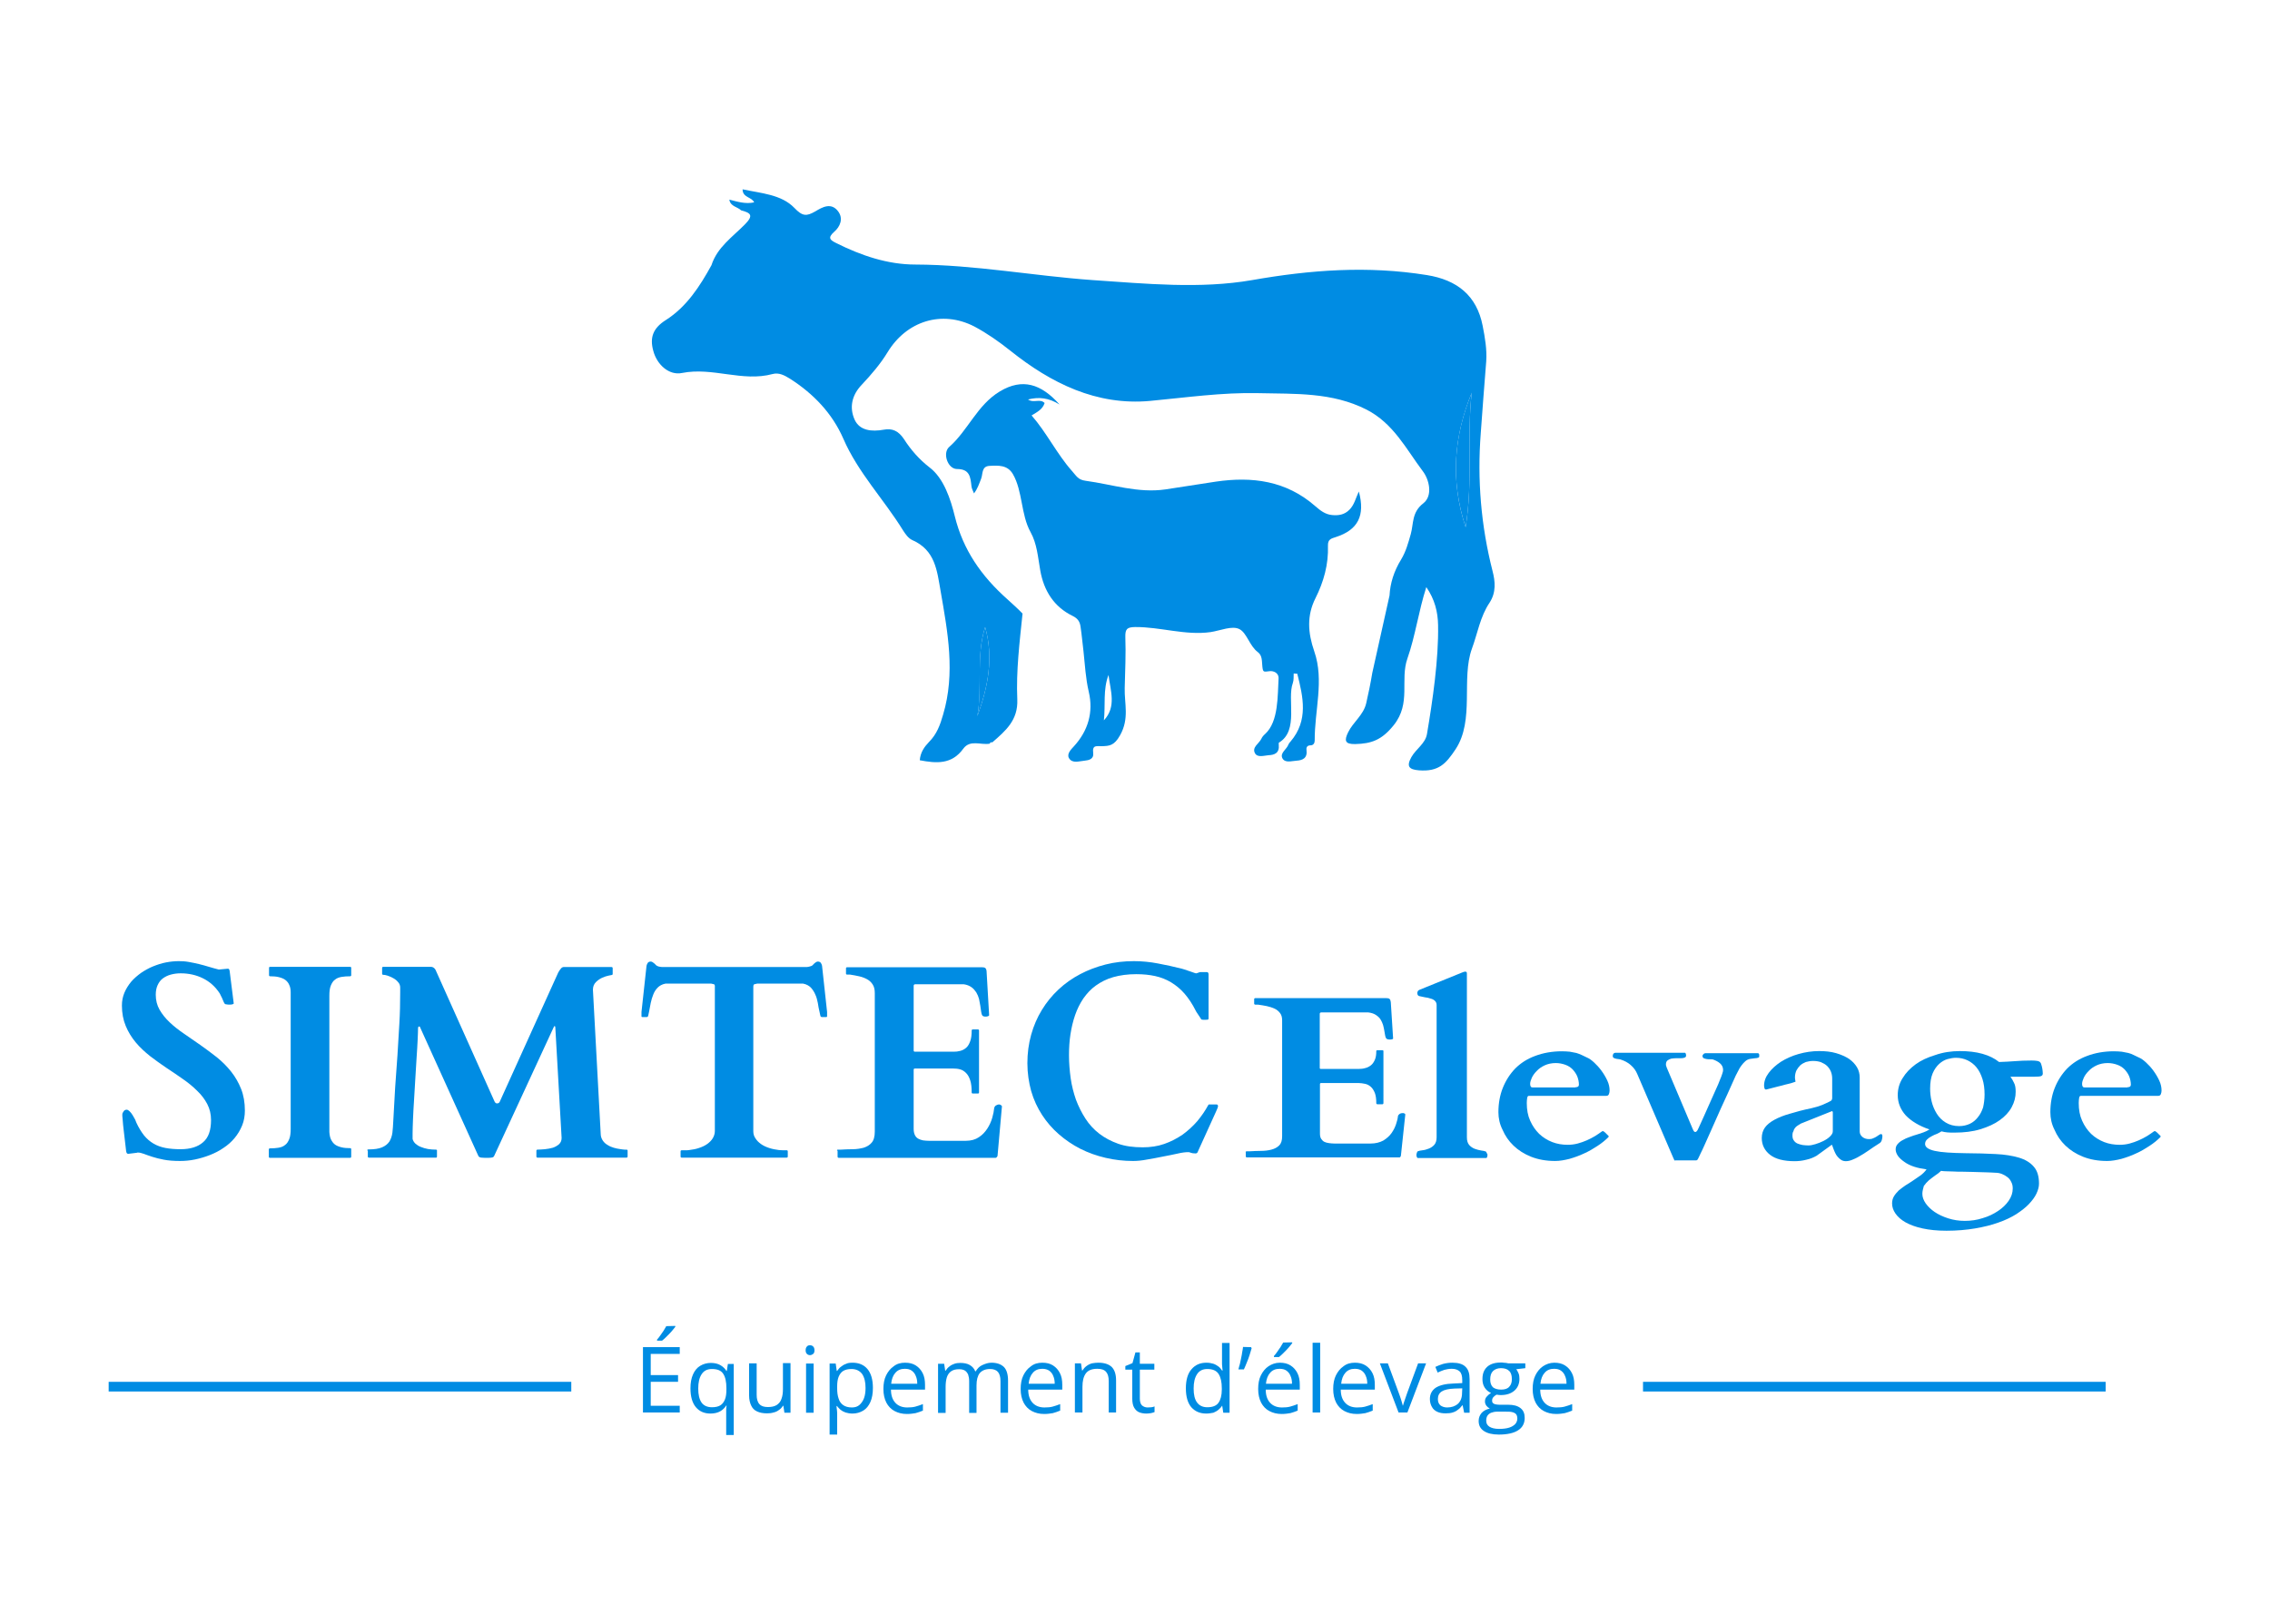
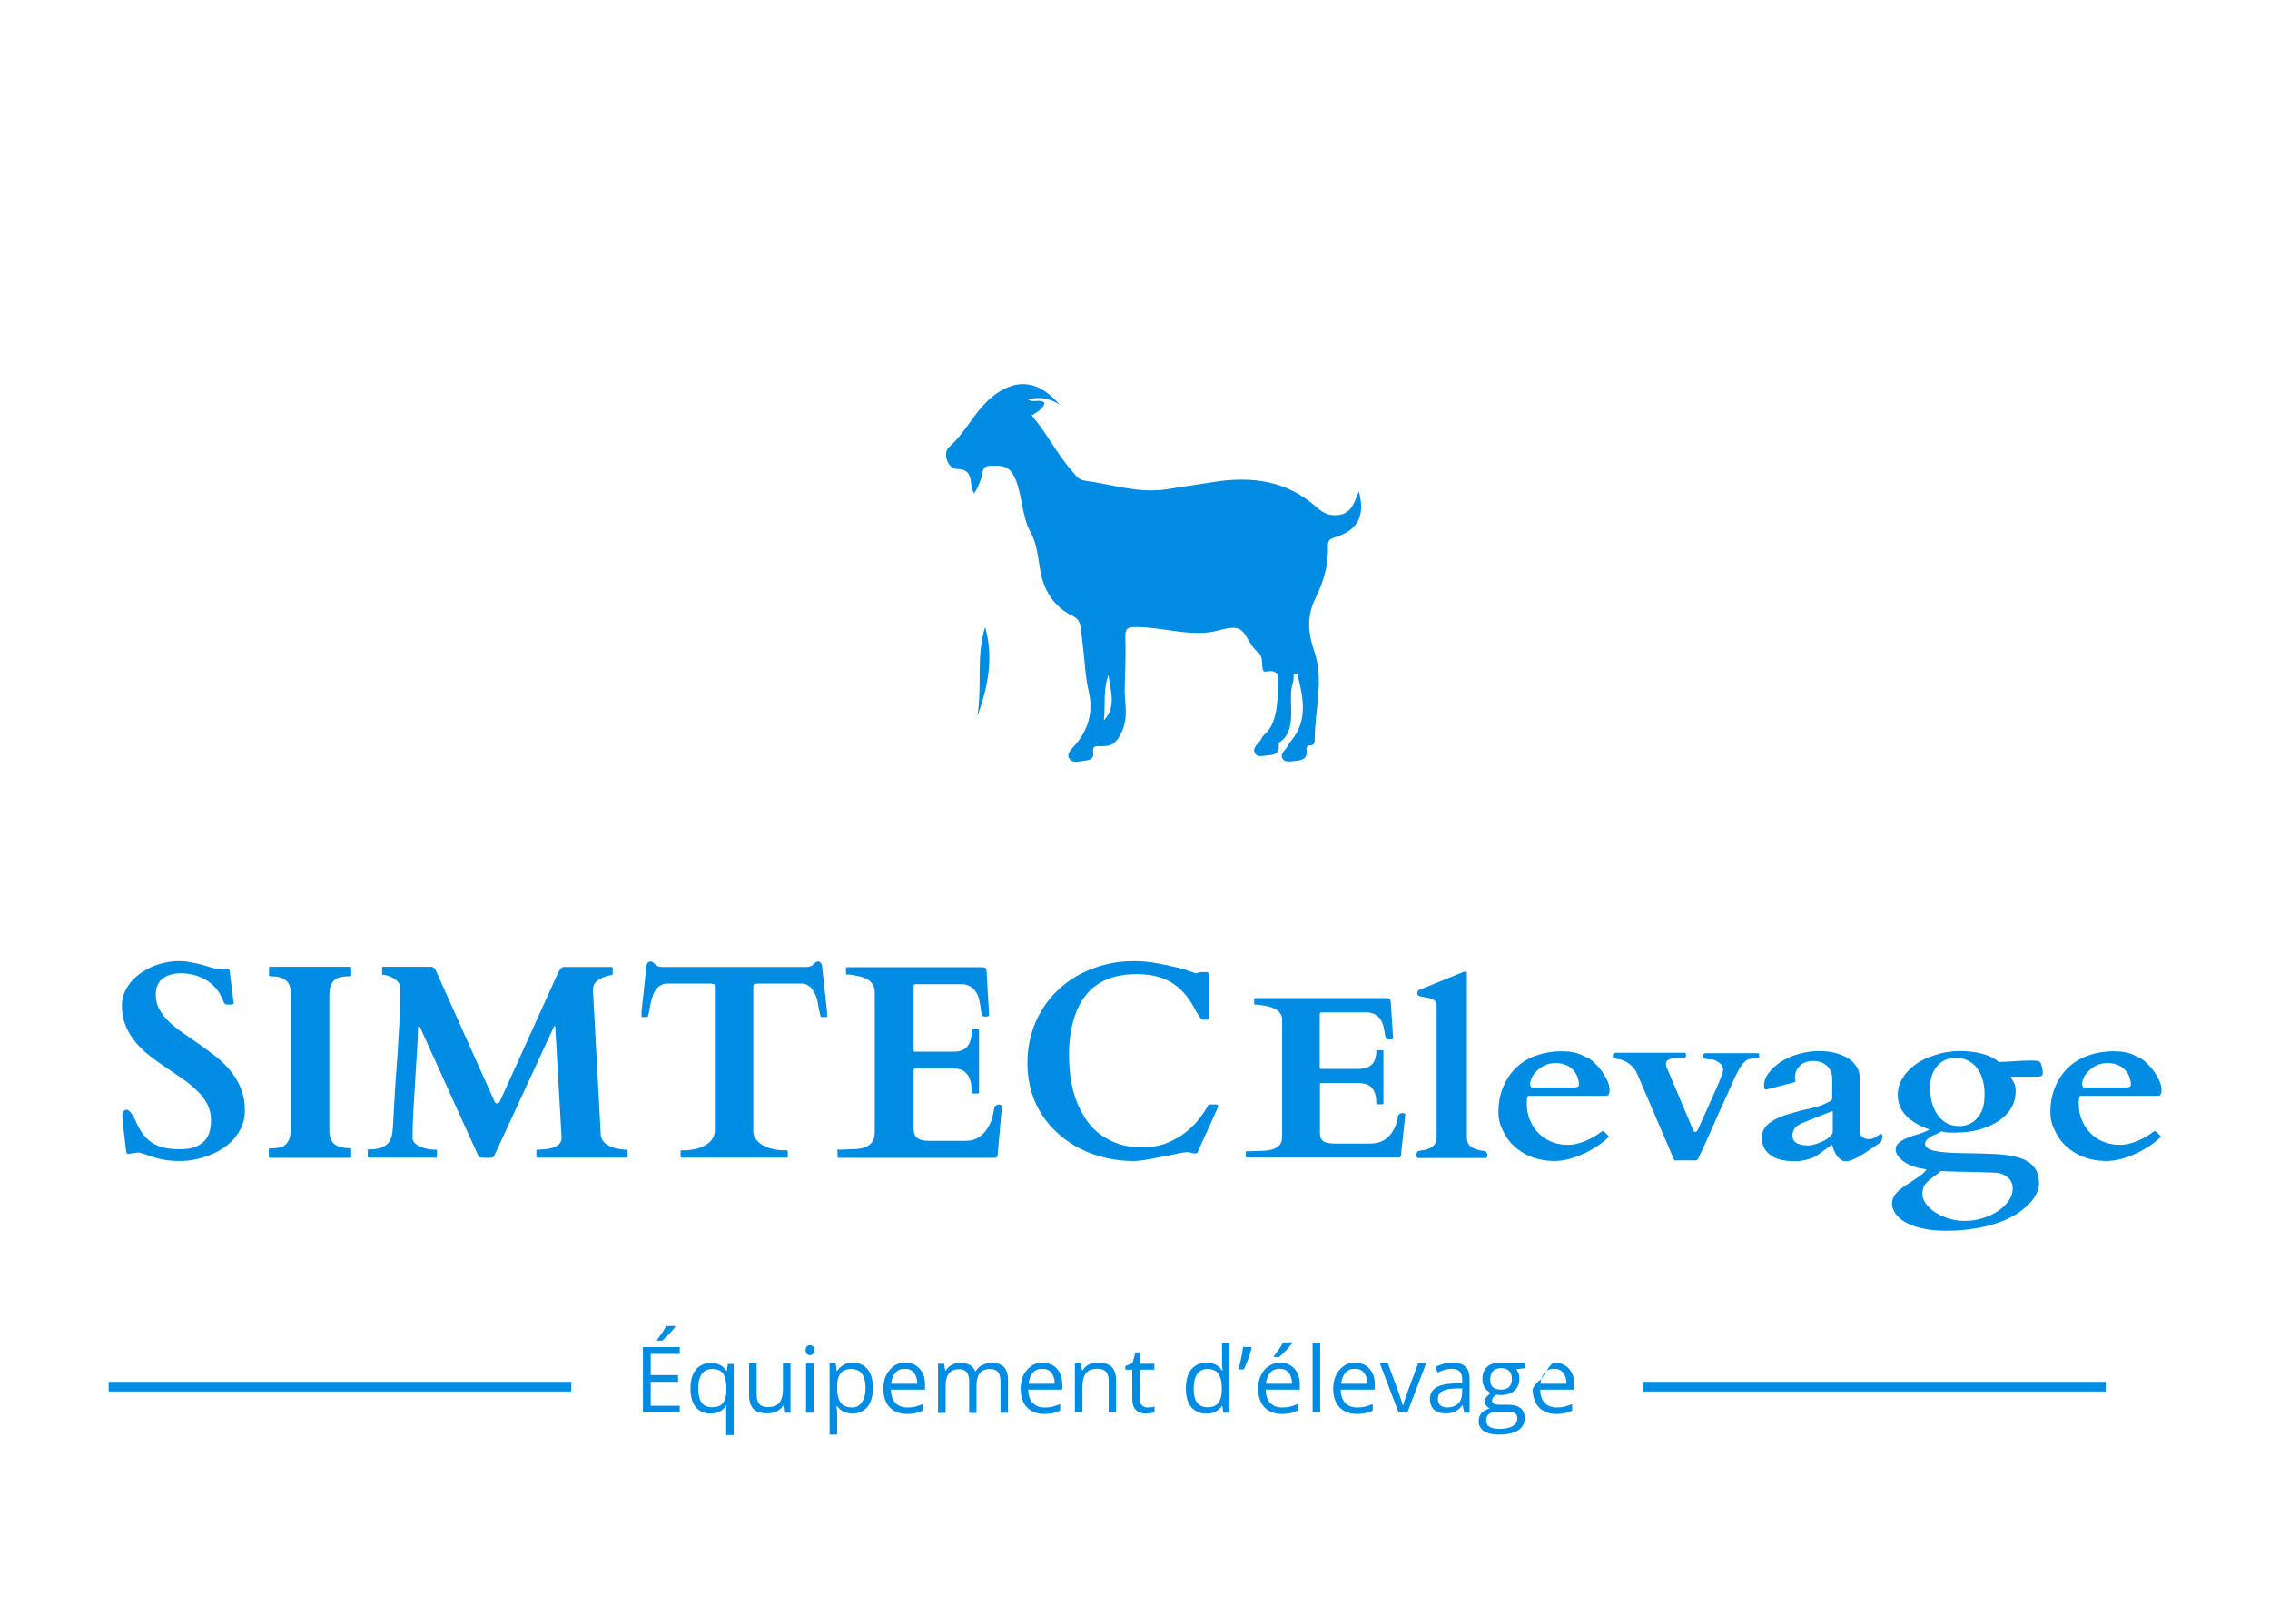
<svg xmlns="http://www.w3.org/2000/svg" version="1.1" id="Calque_1" x="0px" y="0px" viewBox="0 0 1080 772.7" style="enable-background:new 0 0 1080 772.7;" xml:space="preserve">
  <style type="text/css">
	.st0{fill:#008CE3;}
</style>
  <g>
    <g>
      <g>
        <path class="st0" d="M61,549.1c-0.6,0-0.9-0.5-1-1.4c-0.5-4-0.8-7.2-1.1-9.4s-0.4-3.9-0.5-5s-0.2-1.8-0.2-2.2c0-0.3,0-0.5,0-0.7     c0-0.5,0.2-1,0.6-1.5c0.4-0.6,0.9-0.8,1.5-0.8c0.4,0,0.9,0.3,1.4,0.8s1,1.1,1.4,1.8s0.8,1.4,1.2,2.1c0.3,0.7,0.5,1.2,0.6,1.5     c1.1,2.4,2.3,4.3,3.6,6c1.3,1.6,2.8,2.9,4.5,3.9s3.6,1.7,5.7,2.1c2.1,0.4,4.5,0.6,7.2,0.6c4.6,0,8.2-1.1,10.7-3.3     c2.6-2.2,3.8-5.7,3.8-10.6c0-2.8-0.6-5.3-1.8-7.6c-1.2-2.3-2.8-4.4-4.8-6.3c-2-2-4.2-3.8-6.8-5.6c-2.5-1.8-5.1-3.5-7.8-5.3     c-2.7-1.8-5.3-3.7-7.8-5.6c-2.5-2-4.8-4.1-6.8-6.5s-3.6-5-4.8-7.9s-1.8-6.1-1.8-9.7c0-2.2,0.4-4.2,1.2-6.1s1.9-3.6,3.2-5.2     c1.3-1.5,2.9-2.9,4.7-4.2c1.8-1.2,3.7-2.3,5.7-3.1c2-0.8,4.1-1.5,6.2-1.9s4.1-0.6,6.1-0.6c1.6,0,3.2,0.1,4.8,0.4     c1.6,0.3,3.2,0.6,4.8,1s3.1,0.8,4.7,1.3s3.2,0.9,4.7,1.3l4.3-0.4c0.4,0,0.6,0.2,0.7,0.5s0.2,0.6,0.2,0.9l1.9,15.1     c0,0.2-0.3,0.4-0.8,0.5c-0.6,0.1-1,0.1-1.3,0.1s-0.6,0-1.2-0.1c-0.5-0.1-0.8-0.1-0.9-0.2s-0.3-0.4-0.5-0.8s-0.4-0.9-0.6-1.4     s-0.4-1-0.7-1.5c-0.2-0.5-0.5-1-0.7-1.4c-2.1-3.2-4.7-5.5-7.9-7.1c-3.2-1.6-6.8-2.4-10.6-2.4c-1.7,0-3.2,0.2-4.7,0.6     s-2.7,1-3.8,1.8c-1.1,0.8-1.9,1.9-2.5,3.2c-0.6,1.3-0.9,2.8-0.9,4.6c0,2.6,0.6,5,1.8,7.1c1.2,2.1,2.8,4.1,4.8,6s4.3,3.7,6.8,5.4     c2.6,1.8,5.2,3.6,7.8,5.4c2.6,1.8,5.2,3.8,7.8,5.8c2.6,2.1,4.8,4.3,6.8,6.8c2,2.5,3.6,5.3,4.8,8.3c1.2,3,1.8,6.5,1.8,10.3     c0,2.5-0.4,4.9-1.3,7.1c-0.9,2.2-2.1,4.2-3.6,6s-3.3,3.4-5.3,4.7c-2,1.4-4.2,2.5-6.5,3.4s-4.7,1.6-7.1,2.1s-4.8,0.7-7.1,0.7     c-2.9,0-5.5-0.2-7.6-0.6c-2.2-0.4-4-0.9-5.6-1.4s-2.9-1-4-1.4s-2-0.6-2.7-0.6c-0.3,0-0.5,0-0.6,0.1L61,549.1z" />
        <path class="st0" d="M157.5,542.3c0.5,1,1.1,1.8,1.9,2.4c0.8,0.6,1.9,1,3.1,1.3c1.2,0.3,2.6,0.4,4.1,0.4c0.3,0,0.5,0.2,0.5,0.5     v3.5c0,0.1,0,0.2-0.1,0.4c0,0.1-0.2,0.2-0.5,0.2h-38.1c-0.2,0-0.4-0.1-0.4-0.2c-0.1-0.1-0.1-0.2-0.1-0.3V547c0-0.1,0-0.2,0.1-0.3     s0.2-0.2,0.4-0.2c1.5,0,2.9-0.1,4.1-0.3c1.2-0.2,2.3-0.6,3.1-1.3c0.9-0.6,1.5-1.6,2-2.8s0.7-2.8,0.7-4.9v-64.8     c0-1.5-0.2-2.7-0.7-3.7c-0.4-1-1.1-1.8-1.9-2.4c-0.8-0.6-1.9-1-3.1-1.3c-1.2-0.3-2.6-0.4-4.1-0.4c-0.3,0-0.5-0.2-0.5-0.5v-3.5     c0-0.3,0.2-0.5,0.5-0.5h38.1c0.2,0,0.4,0.1,0.4,0.2c0.1,0.1,0.1,0.2,0.1,0.3v3.5c0,0.1,0,0.2-0.1,0.3c-0.1,0.1-0.2,0.2-0.4,0.2     c-1.5,0-2.9,0.1-4.1,0.3c-1.2,0.2-2.3,0.6-3.1,1.3c-0.9,0.6-1.5,1.6-2,2.8c-0.5,1.2-0.7,2.8-0.7,4.9v64.8     C156.8,540.1,157,541.3,157.5,542.3z" />
        <path class="st0" d="M174.7,547.5c0-0.1,0-0.2,0.1-0.3s0.2-0.2,0.4-0.2c2.8,0,5-0.3,6.6-1s2.7-1.6,3.5-2.8     c0.7-1.2,1.2-2.6,1.4-4.2c0.2-1.6,0.3-3.4,0.4-5.3c0.3-5.5,0.6-10.9,0.9-16.1c0.4-5.2,0.7-10.3,1.1-15.4c0.3-5,0.6-10,0.9-15     c0.3-4.9,0.4-9.9,0.4-14.9V470c0-1-0.3-1.9-1-2.6c-0.6-0.8-1.4-1.4-2.3-1.9c-0.9-0.5-1.8-0.9-2.7-1.2c-0.9-0.3-1.6-0.4-2.1-0.4     c-0.3,0-0.5-0.2-0.5-0.5v-2.8c0-0.1,0-0.2,0.1-0.3c0-0.1,0.2-0.2,0.5-0.2h22.8c0.5,0.1,0.9,0.2,1.2,0.5c0.3,0.2,0.6,0.5,0.8,0.9     l28,62.5c0.3,0.7,0.7,1.1,1.2,1.1s0.8-0.1,1-0.3s0.4-0.5,0.5-0.8l27.7-61.2c0.4-0.8,0.9-1.4,1.3-1.9s0.9-0.7,1.3-0.7h22.7     c0.3,0,0.4,0.1,0.5,0.2c0,0.1,0.1,0.2,0.1,0.3v2.8c0,0.1,0,0.2-0.1,0.3c-0.1,0.1-0.2,0.2-0.4,0.2c-0.1,0-0.6,0.1-1.5,0.3     c-0.9,0.2-1.9,0.5-3,1s-2.1,1.2-3,2.1s-1.4,2.1-1.4,3.6l3.7,68.6c0,1.2,0.4,2.3,1,3.2s1.4,1.6,2.3,2.1c0.9,0.6,1.9,1,2.9,1.3     s2,0.5,2.8,0.6c0.9,0.2,1.6,0.2,2.3,0.3c0.6,0,1,0,1,0c0.2,0,0.4,0.1,0.4,0.2c0.1,0.1,0.1,0.2,0.1,0.3v2.8c0,0.1,0,0.2-0.1,0.3     s-0.2,0.2-0.4,0.2h-42.4c-0.3,0-0.5-0.2-0.5-0.5v-2.8c0-0.3,0.2-0.5,0.5-0.5c1,0,2.2-0.1,3.5-0.2c1.3-0.1,2.6-0.4,3.8-0.7     c1.2-0.4,2.2-1,3-1.7c0.8-0.8,1.2-1.7,1.2-3l-3-52.6c0-0.4-0.2-0.6-0.3-0.6c-0.2,0-0.3,0.2-0.5,0.6l-28.2,61     c-0.2,0.5-0.5,0.8-0.9,0.9c-0.4,0.1-1,0.2-1.9,0.2c-1.5,0-2.7,0-3.4-0.1c-0.8-0.1-1.3-0.4-1.5-1l-27.4-60.5     c-0.1-0.3-0.2-0.5-0.3-0.7s-0.2-0.2-0.4-0.2c-0.3,0-0.5,0.3-0.5,0.8c0,1.3-0.1,3.2-0.2,5.7c-0.1,2.5-0.3,5.3-0.5,8.4     s-0.4,6.4-0.6,9.9c-0.2,3.5-0.4,6.8-0.6,10.1c-0.2,3.3-0.4,6.3-0.5,9.1s-0.2,5.1-0.2,6.9v2.6c0.2,0.8,0.6,1.5,1.3,2.2     c0.7,0.6,1.5,1.2,2.6,1.6c1,0.4,2.2,0.8,3.4,1s2.6,0.3,3.9,0.3c0.2,0,0.3,0.1,0.4,0.2c0,0.1,0,0.2,0,0.3v2.8     c0,0.3-0.1,0.5-0.4,0.5h-32c-0.3,0-0.5-0.2-0.5-0.5v-2.9H174.7z" />
        <path class="st0" d="M339.7,468.4c-0.4-0.1-0.8-0.2-1.3-0.3h-21.8c-1.6,0.3-2.8,1-3.7,1.9c-0.9,0.9-1.6,2-2.1,3.3     c-0.5,1.2-0.9,2.6-1.2,4c-0.3,1.4-0.5,2.8-0.8,4.2c-0.1,0.4-0.2,0.8-0.3,1.4c-0.1,0.5-0.2,0.8-0.3,0.9c-0.1,0.1-0.2,0.2-0.5,0.2     h-2.1c-0.3,0-0.4-0.1-0.4-0.3v-2.1l2.4-22c0.1-0.5,0.3-0.9,0.6-1.4c0.3-0.4,0.8-0.6,1.4-0.6c0.3,0,0.6,0.1,0.9,0.3     c0.3,0.2,0.5,0.4,0.8,0.6s0.5,0.5,0.7,0.7s0.5,0.4,0.7,0.5c0.5,0.2,1,0.4,1.4,0.4c0.5,0.1,1,0.1,1.5,0.1h67.5     c0.6,0,1.1,0,1.5-0.1s0.9-0.2,1.4-0.4c0.3-0.1,0.5-0.2,0.7-0.5c0.2-0.2,0.5-0.4,0.7-0.7c0.3-0.2,0.5-0.4,0.8-0.6s0.6-0.3,0.9-0.3     c0.6,0,1.1,0.2,1.4,0.6s0.5,0.9,0.6,1.4l2.4,22v2.1c0,0.2-0.1,0.3-0.4,0.3H391c-0.2,0-0.4-0.1-0.5-0.2s-0.2-0.4-0.3-0.9     c-0.1-0.5-0.2-1-0.3-1.4c-0.3-1.3-0.6-2.7-0.8-4.2c-0.3-1.4-0.6-2.8-1.2-4c-0.5-1.2-1.2-2.3-2.1-3.3c-0.9-0.9-2.1-1.6-3.7-1.9     h-21.9c-0.5,0.1-1,0.2-1.3,0.3c-0.4,0.1-0.5,0.6-0.5,1.5v68.4c0,1.3,0.3,2.4,1,3.4c0.6,1,1.5,1.9,2.6,2.7s2.4,1.4,3.9,1.9     s3.1,0.8,4.7,1c0.5,0,1.1,0.1,1.8,0.1c0.7,0,1.4,0,1.9,0c0.2,0,0.4,0.1,0.4,0.2c0.1,0.1,0.1,0.2,0.1,0.3v2.5c0,0.1,0,0.2-0.1,0.3     s-0.2,0.2-0.4,0.2h-50c-0.2,0-0.4-0.1-0.4-0.2c-0.1-0.1-0.1-0.2-0.1-0.3v-2.5c0-0.1,0-0.2,0.1-0.3s0.2-0.2,0.4-0.2     c0.5,0,1.1,0,1.8,0c0.7,0,1.4,0,1.8-0.1c1.7-0.2,3.3-0.5,4.7-1c1.5-0.5,2.8-1.1,3.9-1.9c1.1-0.8,2-1.7,2.6-2.7s1-2.2,1-3.4v-68.4     C340.2,469,340,468.5,339.7,468.4z" />
        <path class="st0" d="M398.2,547.6c0,0,0-0.1,0.1-0.3c0-0.2,0.2-0.2,0.5-0.2h1.4c1.8-0.1,3.6-0.2,5.5-0.2s3.6-0.3,5.2-0.7     c1.5-0.5,2.8-1.2,3.8-2.4c1-1.1,1.5-2.9,1.5-5.3v-65.9c0-1.7-0.3-3-1-4.1s-1.6-1.9-2.7-2.5s-2.4-1.1-3.8-1.4s-2.9-0.6-4.3-0.8     H403c-0.2,0-0.4-0.1-0.4-0.2c-0.1-0.1-0.1-0.2-0.1-0.3v-2.5c0-0.1,0-0.2,0.1-0.3c0.1-0.1,0.2-0.2,0.4-0.2h64.1     c0.8,0,1.3,0.1,1.7,0.4c0.3,0.3,0.6,0.9,0.6,1.8l1.2,20.6c0,0.2-0.2,0.4-0.5,0.5c-0.4,0.1-0.7,0.2-1,0.2s-0.7,0-1-0.1     s-0.6-0.2-0.7-0.4c-0.3-0.4-0.5-1.1-0.6-1.9s-0.3-1.8-0.4-2.8c-0.2-1-0.4-2.1-0.6-3.2c-0.3-1.1-0.7-2.1-1.3-3.1     c-0.6-0.9-1.3-1.8-2.3-2.5s-2.2-1.2-3.7-1.4h-23c-0.6,0-0.8,0.3-0.8,0.8v30.7c0,0.4,0.2,0.6,0.6,0.6h18.4c1.1,0,2.1-0.1,3.2-0.4     s2-0.8,2.8-1.5s1.4-1.7,1.9-3.1c0.5-1.3,0.7-3,0.7-5.1c0-0.3,0.2-0.5,0.5-0.5h2.5c0.3,0,0.5,0.2,0.5,0.5v29.5     c0,0.2-0.1,0.4-0.2,0.4c-0.1,0.1-0.2,0.1-0.3,0.1h-2.5c-0.2,0-0.4-0.1-0.4-0.2c-0.1-0.1-0.1-0.2-0.1-0.3c0-2.4-0.2-4.3-0.7-5.8     s-1.1-2.6-2-3.5c-0.8-0.8-1.7-1.4-2.8-1.7c-1.1-0.3-2.2-0.4-3.3-0.4h-18.2c-0.4,0-0.6,0.2-0.6,0.6v28.1c0,1.2,0.2,2.2,0.6,3     s0.9,1.3,1.6,1.7s1.4,0.6,2.3,0.8c0.9,0.1,1.8,0.2,2.7,0.2h17.6c2.5,0,4.6-0.6,6.2-1.7c1.7-1.1,3-2.5,4.1-4.2     c1-1.6,1.8-3.3,2.3-5.1s0.8-3.3,0.9-4.5c0.1-0.6,0.4-1,0.8-1.3c0.5-0.3,1-0.5,1.6-0.5c0.2,0,0.5,0.1,0.8,0.3s0.5,0.4,0.5,0.6     l-2.1,23.6c-0.1,0.2-0.2,0.4-0.4,0.6c-0.2,0.2-0.3,0.3-0.5,0.3h-74.6c-0.3,0-0.4-0.1-0.5-0.2c0-0.2-0.1-0.2-0.1-0.3v-0.9v-2     H398.2z" />
        <path class="st0" d="M488.8,506c0-4.8,0.6-9.3,1.8-13.6c1.2-4.3,2.9-8.2,5.1-11.8s4.8-6.8,7.9-9.7c3.1-2.9,6.5-5.3,10.3-7.3     s7.8-3.5,12.1-4.6s8.8-1.6,13.5-1.6c3.9,0,7.8,0.4,11.4,1.1c3.7,0.7,7.5,1.5,11.4,2.5c0.6,0.2,1.3,0.4,2,0.6     c0.7,0.3,1.4,0.5,2,0.7s1.2,0.4,1.7,0.6s0.9,0.3,1.2,0.3c0.1,0,0.4-0.1,0.9-0.3c0.5-0.2,0.8-0.3,1.1-0.3h3c0.5,0,0.8,0.4,0.8,1.1     v21c0,0.3-0.1,0.4-0.3,0.5s-0.6,0.1-1.3,0.1c-0.1,0-0.5,0-1,0s-0.9-0.1-1-0.4c-0.1-0.1-0.2-0.4-0.5-0.8s-0.5-0.8-0.8-1.2     c-0.3-0.4-0.5-0.8-0.8-1.2c-0.2-0.4-0.4-0.6-0.4-0.7c-1.6-3.2-3.4-5.9-5.3-8.1c-1.9-2.2-4.1-4-6.4-5.4c-2.3-1.4-4.9-2.4-7.6-3     c-2.7-0.6-5.7-0.9-9-0.9c-4.1,0-7.7,0.5-10.9,1.4s-5.9,2.3-8.3,4c-2.4,1.7-4.3,3.8-6,6.2c-1.6,2.4-2.9,5-3.9,7.9     c-1,2.9-1.7,5.9-2.2,9.1s-0.7,6.6-0.7,10c0,3.6,0.3,7.3,0.8,10.9c0.5,3.6,1.4,7,2.5,10.2c1.2,3.2,2.7,6.2,4.5,9     c1.8,2.8,4,5.2,6.6,7.2s5.6,3.6,9,4.8s7.3,1.7,11.7,1.7c3.6,0,7.1-0.5,10.2-1.6c3.2-1.1,6-2.6,8.7-4.4c2.6-1.9,4.9-4,7-6.4     c2-2.4,3.8-5,5.2-7.6c0.1-0.2,0.2-0.3,0.3-0.4c0.1,0,0.3,0,0.5,0h3.3c0.1,0,0.3,0.1,0.4,0.2c0.1,0.1,0.2,0.3,0.2,0.7     c0,0.1-0.1,0.5-0.3,1s-0.4,1-0.6,1.4l-8.9,19.6c-0.1,0.1-0.2,0.2-0.4,0.3s-0.3,0.1-0.5,0.1c-1,0-1.7-0.1-2.2-0.3     c-0.4-0.2-0.8-0.3-1.3-0.3c-1.3,0-3,0.2-5.1,0.7s-4.4,0.9-6.9,1.4s-5,1-7.5,1.4c-2.5,0.5-4.8,0.7-6.7,0.7     c-4.5,0-8.9-0.5-13.1-1.5c-4.3-1-8.2-2.4-12-4.3c-3.7-1.9-7.1-4.2-10.2-6.9s-5.8-5.8-8-9.2s-4-7.2-5.2-11.4     C489.5,515.2,488.8,510.7,488.8,506z" />
      </g>
      <g>
        <path class="st0" d="M592.6,548.3c0,0,0-0.1,0.1-0.2c0-0.1,0.2-0.2,0.4-0.2h1.4c1.8-0.1,3.5-0.2,5.4-0.2c1.8,0,3.5-0.2,5-0.6     c1.5-0.4,2.7-1,3.7-2s1.4-2.4,1.4-4.4v-55.2c0-1.4-0.3-2.5-1-3.4s-1.5-1.6-2.6-2.1s-2.3-0.9-3.7-1.2s-2.8-0.5-4.2-0.7h-1.3     c-0.2,0-0.3-0.1-0.4-0.2c-0.1-0.1-0.1-0.2-0.1-0.3v-2.1c0-0.1,0-0.2,0.1-0.3c0.1-0.1,0.2-0.2,0.4-0.2h62.3c0.8,0,1.3,0.1,1.6,0.4     c0.3,0.2,0.5,0.7,0.6,1.5l1.1,17.3c0,0.2-0.2,0.3-0.5,0.4c-0.4,0.1-0.7,0.1-1,0.1s-0.7,0-1-0.1s-0.6-0.2-0.7-0.3     c-0.3-0.4-0.5-0.9-0.6-1.6s-0.3-1.5-0.4-2.3c-0.1-0.9-0.4-1.8-0.6-2.7c-0.3-0.9-0.7-1.8-1.2-2.6c-0.5-0.8-1.3-1.5-2.2-2.1     s-2.1-1-3.6-1.2h-22.3c-0.5,0-0.8,0.2-0.8,0.7v25.7c0,0.4,0.2,0.5,0.6,0.5h17.9c1,0,2.1-0.1,3.1-0.4c1-0.2,1.9-0.7,2.7-1.3     c0.8-0.6,1.4-1.5,1.9-2.6s0.7-2.5,0.7-4.2c0-0.3,0.2-0.4,0.5-0.4h2.4c0.3,0,0.5,0.1,0.5,0.4V525c0,0.2-0.1,0.3-0.2,0.4     c-0.1,0.1-0.2,0.1-0.3,0.1h-2.4c-0.2,0-0.3-0.1-0.4-0.2c-0.1-0.1-0.1-0.2-0.1-0.3c0-2-0.2-3.6-0.7-4.9c-0.5-1.2-1.1-2.2-1.9-2.9     c-0.8-0.7-1.7-1.2-2.7-1.4s-2.1-0.4-3.2-0.4h-17.7c-0.4,0-0.6,0.2-0.6,0.5v23.6c0,1,0.2,1.9,0.6,2.5c0.4,0.6,0.9,1.1,1.5,1.4     c0.6,0.3,1.4,0.5,2.2,0.6s1.7,0.2,2.6,0.2H652c2.4,0,4.4-0.5,6.1-1.4c1.6-1,2.9-2.1,3.9-3.5s1.7-2.8,2.2-4.3s0.8-2.7,0.9-3.8     c0.1-0.5,0.4-0.8,0.8-1.1c0.5-0.3,1-0.4,1.6-0.4c0.2,0,0.5,0.1,0.7,0.2c0.3,0.1,0.4,0.3,0.4,0.5l-2.1,19.7     c-0.1,0.2-0.2,0.4-0.3,0.5c-0.1,0.2-0.3,0.2-0.5,0.2h-72.5c-0.2,0-0.4-0.1-0.4-0.2c0-0.1-0.1-0.2-0.1-0.2v-0.8v-1.3H592.6z" />
        <path class="st0" d="M707.7,549.5c0,0.2,0,0.5-0.1,0.9s-0.2,0.6-0.5,0.7h-32.6c-0.2-0.1-0.4-0.3-0.5-0.7s-0.1-0.7-0.1-0.9     s0.1-0.5,0.2-0.9c0.1-0.4,0.3-0.6,0.4-0.7c0.5-0.2,1.3-0.4,2.3-0.5s2-0.4,3-0.8c1-0.4,1.9-1,2.6-1.8c0.7-0.8,1.1-2,1.1-3.6v-62.9     c0-0.9-0.3-1.5-0.8-2s-1.2-0.9-2.1-1.1c-0.8-0.3-1.7-0.5-2.7-0.6c-1-0.2-1.9-0.4-2.8-0.6c-0.5-0.2-0.8-0.7-0.8-1.5     c0-0.2,0.1-0.4,0.2-0.7c0.1-0.3,0.4-0.5,0.7-0.7l20.7-8.4c0.2-0.1,0.4-0.1,0.6-0.2c0.2-0.1,0.4-0.1,0.7-0.1s0.5,0.1,0.6,0.3     c0.1,0.2,0.1,0.5,0.1,1v77.6c0,1.6,0.4,2.8,1.1,3.6c0.7,0.8,1.6,1.4,2.6,1.8c1,0.4,2,0.6,3,0.8c1,0.1,1.8,0.3,2.3,0.5     c0.2,0.1,0.3,0.3,0.4,0.7C707.6,549,707.7,549.3,707.7,549.5z" />
        <path class="st0" d="M712.9,529.3c0-4.2,0.7-8.1,2.1-11.6c1.4-3.5,3.4-6.6,5.9-9.2c2.6-2.6,5.7-4.6,9.5-6c3.7-1.4,8-2.2,12.7-2.2     c1.4,0,2.7,0.1,3.8,0.2c1.1,0.2,2.2,0.4,3.1,0.6c0.9,0.3,1.8,0.6,2.6,1s1.6,0.8,2.5,1.2c1,0.4,2.1,1.2,3.3,2.3     c1.2,1.1,2.4,2.4,3.5,3.9s2,3,2.8,4.7s1.1,3.3,1.1,4.8c0,0.5-0.1,1.1-0.3,1.6c-0.2,0.6-0.6,0.9-1.2,0.9h-36.9     c-0.4,0-0.7,0.3-0.8,1c-0.1,0.6-0.2,1.4-0.2,2.4c0,3.2,0.5,6,1.6,8.4c1.1,2.5,2.5,4.5,4.3,6.3c1.8,1.7,3.9,3,6.2,3.9     s4.8,1.3,7.4,1.3c1.6,0,3.2-0.2,4.7-0.6c1.5-0.4,2.9-0.9,4.3-1.5s2.7-1.3,3.9-2c1.2-0.8,2.4-1.5,3.4-2.3c0.2-0.1,0.4-0.1,0.5-0.1     s0.3,0.1,0.5,0.3c0.4,0.3,0.8,0.6,1.1,1c0.4,0.4,0.7,0.7,0.9,0.9c0.1,0.1,0.2,0.2,0.2,0.3s-0.1,0.2-0.2,0.4     c-1.4,1.4-3.1,2.8-5.1,4.1s-4.1,2.6-6.4,3.6c-2.3,1.1-4.6,1.9-7,2.6c-2.4,0.6-4.6,1-6.8,1c-4.3,0-8.1-0.7-11.4-2     c-3.3-1.3-6.1-3.1-8.4-5.3c-2.3-2.2-4-4.7-5.2-7.5C713.5,535,712.9,532.1,712.9,529.3z M749.6,517.4c1.1,0,1.6-0.4,1.6-1.2     c0-1.4-0.3-2.7-0.8-4c-0.5-1.2-1.3-2.3-2.2-3.3c-1-1-2.1-1.7-3.5-2.2s-2.9-0.8-4.5-0.8c-2,0-3.8,0.4-5.3,1.1s-2.8,1.6-3.8,2.7     c-1,1-1.8,2.1-2.3,3.2s-0.8,2.1-0.8,2.9c0,0.6,0.1,1,0.3,1.3s0.5,0.4,0.8,0.4h20.5V517.4z" />
        <path class="st0" d="M796.5,551.9c-0.2-0.4-0.4-0.8-0.5-1.1l-17-39.6c-0.7-1.7-1.7-3.1-3.1-4.3c-1.3-1.2-3-2.1-4.9-2.7     c-0.3-0.1-0.6-0.1-1.1-0.2c-0.4,0-0.8-0.1-1.2-0.2s-0.7-0.2-1-0.4c-0.3-0.2-0.4-0.5-0.4-0.9s0.1-0.7,0.3-1s0.6-0.5,1.1-0.5h32.9     c0.2,0,0.4,0.2,0.5,0.6s0.1,0.6,0.1,0.7c0,0.5-0.2,0.8-0.7,1s-1,0.3-1.8,0.3c-0.7,0-1.5,0-2.3,0s-1.5,0.1-2.3,0.2     c-0.7,0.2-1.3,0.5-1.8,0.9s-0.7,1.1-0.7,2.1c0,0.1,0.1,0.3,0.2,0.7c0.1,0.3,0.2,0.5,0.2,0.6l12.4,29.3c0.1,0.2,0.2,0.4,0.4,0.8     c0.2,0.3,0.4,0.5,0.8,0.5c0.2,0,0.3-0.1,0.5-0.2c0.2-0.2,0.3-0.4,0.5-0.6c0.1-0.2,0.2-0.4,0.3-0.6c0.1-0.2,0.1-0.3,0.2-0.4     c2-4.3,3.6-8,4.9-10.9c1.3-3,2.4-5.4,3.3-7.4c0.9-2,1.6-3.5,2-4.7c0.5-1.1,0.8-2,1-2.6s0.3-1.1,0.4-1.3c0-0.3,0.1-0.5,0.1-0.8     c0-1.3-0.5-2.3-1.4-3.1c-0.9-0.8-2-1.4-3.4-1.9c-0.4-0.1-0.8-0.1-1.4-0.1c-0.6,0-1.1,0-1.6-0.1s-1-0.2-1.4-0.4     c-0.4-0.2-0.6-0.6-0.6-1.1c0-0.3,0.2-0.6,0.5-0.9s0.7-0.4,1-0.4h24.9c0.2,0,0.4,0.2,0.5,0.4c0.1,0.2,0.1,0.5,0.1,0.9     c0,0.3,0,0.4-0.1,0.6c-0.1,0.1-0.3,0.2-0.6,0.3c-0.3,0.1-0.7,0.2-1.3,0.2c-0.6,0.1-1.3,0.2-2.2,0.3c-0.9,0.1-1.7,0.5-2.4,1.1     s-1.3,1.3-1.9,2.1c-0.6,0.8-1.1,1.6-1.5,2.5c-0.4,0.8-0.8,1.6-1.2,2.3c-2.8,6.3-5.2,11.6-7.2,15.9c-1.9,4.3-3.6,8-4.8,10.8     c-1.3,2.9-2.3,5.1-3,6.7c-0.7,1.6-1.3,2.8-1.7,3.6s-0.6,1.4-0.8,1.7c-0.1,0.3-0.3,0.6-0.5,1s-0.5,0.6-0.8,0.6h-10     C797,552.5,796.7,552.3,796.5,551.9z" />
        <path class="st0" d="M864.3,550c-1.4,0.8-3,1.5-4.9,1.9c-1.9,0.5-3.8,0.7-5.6,0.7c-5.1,0-9-1-11.6-3s-4-4.7-4-8     c0-1.9,0.5-3.6,1.5-5s2.5-2.6,4.5-3.7s4.5-2.1,7.4-2.9c2.9-0.9,6.3-1.8,10.2-2.6c2.1-0.5,3.8-1,5-1.5c1.3-0.5,2.4-1.1,3.5-1.6     c0.7-0.3,1.1-0.6,1.2-0.9c0.1-0.3,0.2-0.5,0.2-0.7v-9.4c0-1.2-0.2-2.3-0.6-3.3c-0.4-1-1-1.9-1.8-2.7c-0.8-0.8-1.8-1.3-2.9-1.8     c-1.1-0.4-2.4-0.6-3.8-0.6c-1.2,0-2.3,0.2-3.4,0.5c-1,0.4-1.9,0.9-2.7,1.6c-0.7,0.7-1.3,1.5-1.8,2.4c-0.4,0.9-0.7,2-0.7,3.2     c0,0.1,0,0.3,0,0.5s0.1,0.4,0.1,0.7c0,0.2,0.1,0.4,0.1,0.6c0,0.2,0.1,0.3,0.1,0.3c0,0.1-0.4,0.2-1,0.4s-1.4,0.5-2.4,0.7     s-2,0.5-3.1,0.8s-2.2,0.5-3.2,0.8s-1.9,0.5-2.7,0.7s-1.3,0.3-1.6,0.4c-0.5,0-0.7-0.2-0.8-0.6c-0.1-0.4-0.2-0.8-0.2-1.2     c0-2.1,0.7-4.1,2.2-6.1c1.5-2,3.4-3.7,5.8-5.3c2.4-1.5,5.2-2.8,8.4-3.7c3.2-0.9,6.4-1.4,9.8-1.4c3,0,5.7,0.3,8.1,1     c2.4,0.7,4.4,1.6,6.1,2.7c1.7,1.2,2.9,2.5,3.8,4c0.9,1.5,1.3,3.2,1.3,4.9v25.7c0,0.9,0.4,1.8,1.2,2.5s1.9,1.1,3.2,1.1     c0.8,0,1.4-0.1,2-0.4c0.6-0.2,1.1-0.5,1.6-0.8s0.9-0.6,1.2-0.8s0.6-0.4,0.9-0.4c0.3,0,0.5,0.1,0.6,0.4c0,0.2,0.1,0.4,0.1,0.6     c0,0.6-0.1,1.2-0.3,1.9c-0.2,0.6-0.5,1.1-1,1.4c-2,1.3-3.9,2.5-5.4,3.6c-1.6,1.1-3,2-4.3,2.7c-1.3,0.8-2.5,1.3-3.5,1.7     s-2,0.6-2.9,0.6c-0.8,0-1.6-0.2-2.2-0.6c-0.6-0.4-1.2-0.9-1.7-1.5s-0.9-1.2-1.2-1.9s-0.6-1.3-0.8-1.9c-0.2-0.6-0.4-1-0.5-1.4     s-0.2-0.5-0.3-0.5L864.3,550z M852.8,540.4c0,1,0.2,1.8,0.7,2.4c0.4,0.6,1,1.1,1.7,1.4c0.7,0.3,1.5,0.5,2.4,0.7     c0.9,0.1,1.8,0.2,2.8,0.2c0.9,0,2-0.2,3.3-0.6c1.3-0.4,2.6-0.9,3.8-1.5s2.3-1.3,3.2-2.2s1.3-1.6,1.3-2.5v-8.9     c0-0.4-0.2-0.6-0.5-0.6c-0.1,0-0.2,0-0.2,0.1l-14.5,5.8c-0.6,0.4-1.1,0.7-1.6,1s-0.9,0.7-1.2,1.1c-0.3,0.4-0.6,0.9-0.7,1.5     C852.9,538.8,852.8,539.5,852.8,540.4z" />
        <path class="st0" d="M932.4,500.2c4,0,7.6,0.4,10.8,1.3s5.8,2.2,7.9,3.9c2.6-0.1,5.1-0.2,7.5-0.4c2.4-0.2,5-0.3,7.7-0.3     c1,0,1.7,0,2.3,0.1s1.1,0.1,1.4,0.3c0.3,0.1,0.6,0.3,0.7,0.5c0.2,0.2,0.3,0.4,0.4,0.7c0.3,0.9,0.5,1.7,0.6,2.4     c0.1,0.7,0.2,1.5,0.2,2.2c0,0.6-0.3,1-0.8,1.2s-1.6,0.3-3.2,0.3h-11.4c0.6,0.8,1.2,1.8,1.7,2.9c0.6,1.1,0.8,2.5,0.8,4.3     c0,2.5-0.6,4.9-1.9,7.3c-1.3,2.4-3.2,4.4-5.7,6.2s-5.6,3.2-9.2,4.3c-3.6,1.1-7.7,1.6-12.3,1.6c-1.4,0-2.6,0-3.4-0.1     c-0.9-0.1-1.8-0.2-2.8-0.5c-0.6,0.4-1.3,0.8-2.2,1.2c-0.9,0.3-1.7,0.7-2.6,1.2c-0.8,0.4-1.5,0.9-2.1,1.5s-0.9,1.3-0.9,2.1     c0,1.5,1.5,2.6,4.6,3.3s8,1,14.8,1.1c5.2,0,9.9,0.2,14.2,0.4s7.9,0.8,11,1.7c3,0.9,5.4,2.3,7.1,4.3c1.7,1.9,2.5,4.6,2.5,8.1     c0,1.4-0.4,3-1.2,4.7s-2,3.3-3.6,5s-3.6,3.2-6,4.8c-2.4,1.5-5.3,2.9-8.5,4c-3.3,1.2-7,2.1-11.1,2.8s-8.7,1.1-13.6,1.1     c-4.4,0-8.2-0.4-11.4-1.1c-3.3-0.7-5.9-1.7-8.1-2.9c-2.1-1.2-3.7-2.6-4.8-4.2s-1.6-3.2-1.6-4.8c0-1.3,0.3-2.4,0.9-3.4     c0.6-1,1.4-1.9,2.3-2.8c1-0.8,2-1.6,3.2-2.4c1.2-0.7,2.4-1.5,3.6-2.3c1.2-0.8,2.4-1.6,3.5-2.4c1.1-0.8,2.1-1.8,2.9-2.9     c-2.2-0.3-4.2-0.7-6-1.3s-3.4-1.4-4.6-2.3c-1.3-0.9-2.3-1.8-3-2.8s-1.1-2.1-1.1-3.1s0.3-1.8,0.9-2.5c0.6-0.7,1.4-1.4,2.4-1.9     c1-0.6,2.1-1.1,3.3-1.5c1.3-0.5,2.5-0.9,3.9-1.3c0.8-0.3,1.7-0.6,2.7-0.9c0.9-0.3,1.9-0.8,2.9-1.4c-5-1.7-8.7-4-11.3-6.7     c-2.5-2.8-3.8-6-3.8-9.6c0-2.9,0.7-5.6,2.3-8.1c1.5-2.5,3.6-4.7,6.2-6.6c2.6-1.9,5.7-3.3,9.3-4.4     C924.4,500.8,928.3,500.2,932.4,500.2z M914.6,568.1c0,1.5,0.5,3,1.6,4.6c1.1,1.5,2.5,2.9,4.3,4.1c1.8,1.2,3.9,2.2,6.4,3     s5.1,1.2,7.9,1.2c2.9,0,5.8-0.4,8.5-1.3c2.8-0.8,5.2-2,7.3-3.4s3.8-3,5.1-4.9s1.9-3.8,1.9-5.8c0-1.2-0.2-2.2-0.7-3.1     c-0.4-0.9-1-1.7-1.8-2.3s-1.6-1.1-2.6-1.5s-2-0.6-3.1-0.6c-0.9-0.1-2.3-0.1-4.4-0.2c-2-0.1-4.3-0.1-6.9-0.2     c-1.5,0-3.1-0.1-4.6-0.1s-2.9,0-4.2-0.1c-1.3,0-2.4-0.1-3.4-0.1s-1.8-0.1-2.4-0.2c-0.8,0.8-1.7,1.5-2.8,2.2c-1,0.7-2,1.5-3,2.3     c-0.9,0.8-1.7,1.7-2.4,2.7C915,565.6,914.6,566.8,914.6,568.1z M944.2,520.9c0-2.8-0.3-5.2-1-7.4s-1.6-4-2.8-5.5     s-2.7-2.6-4.3-3.4c-1.7-0.8-3.5-1.2-5.5-1.2c-1.2,0-2.5,0.2-4,0.6c-1.4,0.4-2.8,1.2-4,2.3c-1.2,1.1-2.3,2.6-3.1,4.5     c-0.8,1.9-1.2,4.3-1.2,7.3c0,1.9,0.2,3.9,0.7,6s1.3,4,2.4,5.8c1.1,1.8,2.5,3.2,4.3,4.3s3.9,1.7,6.4,1.7c1.9,0,3.6-0.4,5.1-1.1     c1.5-0.7,2.8-1.8,3.8-3.1c1.1-1.3,1.9-2.9,2.5-4.7C943.9,525.2,944.2,523.2,944.2,520.9z" />
        <path class="st0" d="M975.5,529.3c0-4.2,0.7-8.1,2.1-11.6c1.4-3.5,3.4-6.6,5.9-9.2c2.6-2.6,5.7-4.6,9.5-6c3.7-1.4,8-2.2,12.7-2.2     c1.4,0,2.7,0.1,3.8,0.2c1.1,0.2,2.2,0.4,3.1,0.6s1.8,0.6,2.6,1s1.6,0.8,2.5,1.2c1,0.4,2.1,1.2,3.3,2.3c1.2,1.1,2.4,2.4,3.5,3.9     c1.1,1.5,2,3,2.8,4.7s1.1,3.3,1.1,4.8c0,0.5-0.1,1.1-0.3,1.6c-0.2,0.6-0.6,0.9-1.2,0.9H990c-0.4,0-0.7,0.3-0.8,1     c-0.1,0.6-0.2,1.4-0.2,2.4c0,3.2,0.5,6,1.6,8.4c1.1,2.5,2.5,4.5,4.3,6.3c1.8,1.7,3.9,3,6.2,3.9s4.8,1.3,7.4,1.3     c1.6,0,3.2-0.2,4.7-0.6c1.5-0.4,2.9-0.9,4.3-1.5s2.7-1.3,3.9-2c1.2-0.8,2.4-1.5,3.4-2.3c0.2-0.1,0.4-0.1,0.5-0.1s0.3,0.1,0.5,0.3     c0.4,0.3,0.8,0.6,1.1,1c0.4,0.4,0.7,0.7,0.9,0.9c0.1,0.1,0.2,0.2,0.2,0.3s-0.1,0.2-0.2,0.4c-1.4,1.4-3.1,2.8-5.1,4.1     s-4.1,2.6-6.4,3.6c-2.3,1.1-4.6,1.9-7,2.6c-2.4,0.6-4.6,1-6.8,1c-4.3,0-8.1-0.7-11.4-2c-3.3-1.3-6.1-3.1-8.4-5.3     c-2.3-2.2-4-4.7-5.2-7.5C976.1,535,975.5,532.1,975.5,529.3z M1012.2,517.4c1.1,0,1.6-0.4,1.6-1.2c0-1.4-0.3-2.7-0.8-4     c-0.5-1.2-1.3-2.3-2.2-3.3c-1-1-2.1-1.7-3.5-2.2s-2.9-0.8-4.5-0.8c-2,0-3.8,0.4-5.3,1.1s-2.8,1.6-3.8,2.7c-1,1-1.8,2.1-2.3,3.2     s-0.8,2.1-0.8,2.9c0,0.6,0.1,1,0.3,1.3s0.5,0.4,0.8,0.4h20.5V517.4z" />
      </g>
    </g>
    <g>
      <g>
        <path class="st0" d="M323.4,672.2h-17.5v-31.1h17.5v3.2h-13.8v10.1h13v3.2h-13V669h13.8V672.2z M321.3,631v0.4     c-0.3,0.4-0.7,0.9-1.2,1.5s-1,1.2-1.6,1.8s-1.2,1.2-1.8,1.8c-0.6,0.6-1.2,1.1-1.7,1.5h-2.4v-0.5c0.5-0.5,1-1.2,1.5-1.9     c0.5-0.8,1.1-1.5,1.6-2.3s0.9-1.5,1.3-2.2L321.3,631L321.3,631z" />
        <path class="st0" d="M345.5,682.7v-10c0-0.6,0-1.2,0-1.9s0.1-1.4,0.2-1.9h-0.2c-0.7,1.1-1.6,2-2.8,2.7s-2.8,1.1-4.7,1.1     c-2.9,0-5.2-1-6.9-3s-2.6-5-2.6-9c0-2.6,0.4-4.8,1.2-6.6c0.8-1.8,1.9-3.2,3.4-4.1s3.2-1.4,5.1-1.4s3.4,0.4,4.6,1.1     c1.2,0.7,2.1,1.6,2.8,2.7h0.2l0.5-3.3h2.8v33.8h-3.6V682.7z M338.7,669.7c1.7,0,3-0.3,4-0.9c1-0.6,1.7-1.6,2.2-2.8     s0.7-2.8,0.7-4.7v-0.7c0-3-0.5-5.3-1.5-6.8c-1-1.6-2.8-2.3-5.4-2.3c-2.2,0-3.8,0.8-4.9,2.5s-1.6,3.9-1.6,6.8s0.5,5.1,1.6,6.7     C334.8,668.9,336.5,669.7,338.7,669.7z" />
        <path class="st0" d="M376.1,648.9v23.4h-2.9l-0.5-3.3h-0.2c-0.5,0.8-1.1,1.5-1.9,2c-0.8,0.6-1.6,1-2.6,1.2c-1,0.3-2,0.4-3.1,0.4     c-1.9,0-3.4-0.3-4.7-0.9c-1.3-0.6-2.2-1.5-2.8-2.8c-0.6-1.2-1-2.9-1-4.8v-15.3h3.6v15c0,1.9,0.4,3.4,1.3,4.4s2.2,1.4,4.1,1.4     c1.7,0,3.1-0.3,4.2-1c1-0.7,1.8-1.6,2.2-2.9c0.5-1.3,0.7-2.8,0.7-4.7v-12.3h3.6V648.9z" />
        <path class="st0" d="M385.4,640.2c0.6,0,1.1,0.2,1.5,0.6c0.4,0.4,0.6,1,0.6,1.8s-0.2,1.4-0.6,1.7s-0.9,0.6-1.5,0.6     s-1.1-0.2-1.5-0.6c-0.4-0.4-0.6-1-0.6-1.7c0-0.8,0.2-1.4,0.6-1.8C384.3,640.3,384.8,640.2,385.4,640.2z M387.1,648.9v23.4h-3.6     v-23.4H387.1z" />
        <path class="st0" d="M405.7,648.5c2.9,0,5.3,1,7,3s2.6,5,2.6,9c0,2.7-0.4,4.9-1.2,6.7c-0.8,1.8-1.9,3.2-3.4,4.1     c-1.5,0.9-3.2,1.4-5.1,1.4c-1.2,0-2.3-0.2-3.3-0.5c-0.9-0.3-1.8-0.8-2.4-1.3c-0.7-0.6-1.2-1.2-1.7-1.8H398c0,0.6,0.1,1.2,0.2,2     s0.1,1.5,0.1,2v9.6h-3.6v-33.8h2.9l0.5,3.5h0.2c0.5-0.7,1-1.4,1.7-1.9c0.7-0.6,1.5-1.1,2.4-1.4     C403.3,648.6,404.4,648.5,405.7,648.5z M405.1,651.5c-1.6,0-2.9,0.3-3.9,0.9c-1,0.6-1.7,1.6-2.2,2.8s-0.7,2.8-0.7,4.7v0.7     c0,2,0.2,3.6,0.7,5c0.4,1.4,1.2,2.4,2.2,3.1c1,0.7,2.4,1.1,4.1,1.1c1.5,0,2.7-0.4,3.6-1.2s1.7-1.9,2.2-3.3c0.5-1.4,0.7-3,0.7-4.8     c0-2.8-0.5-4.9-1.6-6.6C409,652.3,407.3,651.5,405.1,651.5z" />
        <path class="st0" d="M430.6,648.5c2,0,3.7,0.4,5.1,1.3c1.4,0.9,2.5,2.1,3.3,3.7c0.8,1.6,1.1,3.4,1.1,5.6v2.2h-16.2     c0,2.7,0.7,4.8,2.1,6.3c1.3,1.4,3.2,2.2,5.6,2.2c1.5,0,2.8-0.1,3.9-0.4s2.3-0.7,3.6-1.2v3.1c-1.2,0.5-2.4,0.9-3.5,1.2     c-1.2,0.2-2.5,0.4-4.1,0.4c-2.3,0-4.2-0.5-5.9-1.4c-1.7-0.9-3-2.3-3.9-4c-0.9-1.8-1.4-3.9-1.4-6.5c0-2.5,0.4-4.7,1.3-6.5     s2.1-3.3,3.6-4.3C426.7,649,428.5,648.5,430.6,648.5z M430.5,651.4c-1.9,0-3.4,0.6-4.5,1.9c-1.1,1.2-1.8,3-2,5.2h12.4     c0-1.4-0.2-2.6-0.7-3.7c-0.4-1.1-1.1-1.9-1.9-2.5C433,651.7,431.9,651.4,430.5,651.4z" />
        <path class="st0" d="M471.7,648.5c2.6,0,4.5,0.7,5.9,2c1.3,1.3,2,3.5,2,6.5v15.3H476v-15.1c0-1.9-0.4-3.3-1.2-4.3     c-0.8-0.9-2-1.4-3.7-1.4c-2.3,0-3.9,0.7-5,2c-1,1.3-1.5,3.2-1.5,5.8v13.1h-3.5v-15.1c0-1.3-0.2-2.3-0.5-3.2     c-0.4-0.8-0.9-1.5-1.6-1.9s-1.6-0.6-2.7-0.6c-1.6,0-2.8,0.3-3.8,1c-0.9,0.6-1.6,1.6-2,2.8c-0.4,1.3-0.6,2.8-0.6,4.6v12.4h-3.6     V649h2.9l0.5,3.3h0.2c0.5-0.8,1.1-1.5,1.8-2c0.7-0.6,1.5-1,2.4-1.3s1.8-0.4,2.8-0.4c1.8,0,3.3,0.3,4.5,1s2.1,1.7,2.6,3h0.2     c0.8-1.3,1.8-2.4,3.2-3S470.1,648.5,471.7,648.5z" />
        <path class="st0" d="M495.9,648.5c2,0,3.7,0.4,5.1,1.3c1.4,0.9,2.5,2.1,3.3,3.7c0.8,1.6,1.1,3.4,1.1,5.6v2.2h-16.2     c0,2.7,0.7,4.8,2.1,6.3c1.3,1.4,3.2,2.2,5.6,2.2c1.5,0,2.8-0.1,3.9-0.4s2.3-0.7,3.6-1.2v3.1c-1.2,0.5-2.4,0.9-3.5,1.2     c-1.2,0.2-2.5,0.4-4.1,0.4c-2.3,0-4.2-0.5-5.9-1.4c-1.7-0.9-3-2.3-3.9-4c-0.9-1.8-1.4-3.9-1.4-6.5c0-2.5,0.4-4.7,1.3-6.5     s2.1-3.3,3.6-4.3C492,649,493.8,648.5,495.9,648.5z M495.9,651.4c-1.9,0-3.4,0.6-4.5,1.9c-1.1,1.2-1.8,3-2,5.2h12.4     c0-1.4-0.2-2.6-0.7-3.7c-0.4-1.1-1.1-1.9-1.9-2.5C498.3,651.7,497.2,651.4,495.9,651.4z" />
        <path class="st0" d="M522.6,648.5c2.8,0,4.9,0.7,6.3,2c1.4,1.4,2.1,3.5,2.1,6.5v15.2h-3.5v-15c0-1.9-0.4-3.4-1.3-4.4     c-0.9-1-2.3-1.4-4.1-1.4c-2.6,0-4.4,0.7-5.5,2.2s-1.6,3.6-1.6,6.4v12.2h-3.6v-23.4h2.9l0.5,3.4h0.2c0.5-0.8,1.1-1.5,1.9-2.1     s1.6-1,2.6-1.3C520.6,648.6,521.6,648.5,522.6,648.5z" />
        <path class="st0" d="M546,669.8c0.6,0,1.2-0.1,1.8-0.1c0.6-0.1,1.1-0.2,1.5-0.4v2.7c-0.4,0.2-1,0.3-1.7,0.5     c-0.7,0.1-1.5,0.2-2.2,0.2c-1.2,0-2.4-0.2-3.4-0.6c-1-0.4-1.8-1.2-2.4-2.2c-0.6-1-0.9-2.5-0.9-4.3v-13.8h-3.3v-1.7l3.4-1.4     l1.4-5.1h2.1v5.4h6.9v2.8h-6.9v13.7c0,1.5,0.3,2.6,1,3.3C544,669.4,544.9,669.8,546,669.8z" />
        <path class="st0" d="M573.9,672.7c-3,0-5.3-1-7.1-3c-1.7-2-2.6-5-2.6-9s0.9-7.1,2.7-9.1c1.8-2.1,4.1-3.1,7.1-3.1     c1.2,0,2.3,0.2,3.3,0.5c0.9,0.3,1.7,0.8,2.4,1.3s1.2,1.2,1.7,1.9h0.3c-0.1-0.4-0.1-1-0.2-1.8c-0.1-0.8-0.1-1.4-0.1-1.9v-9.4h3.6     v33.2h-3l-0.5-3.3h-0.1c-0.4,0.7-1,1.3-1.7,1.9c-0.7,0.6-1.5,1-2.4,1.4C576.2,672.5,575.1,672.7,573.9,672.7z M574.4,669.7     c2.5,0,4.3-0.7,5.3-2.1c1-1.4,1.6-3.5,1.6-6.3v-0.6c0-3-0.5-5.2-1.5-6.8s-2.8-2.4-5.4-2.4c-2.2,0-3.8,0.8-4.9,2.5     c-1.1,1.7-1.6,3.9-1.6,6.8c0,2.9,0.5,5.1,1.6,6.6C570.6,668.9,572.2,669.7,574.4,669.7z" />
        <path class="st0" d="M595.2,641.1l0.3,0.5c-0.3,1-0.6,2.1-1,3.3s-0.8,2.4-1.3,3.5c-0.5,1.2-0.9,2.3-1.4,3.3h-2.6     c0.2-0.8,0.4-1.7,0.7-2.6c0.2-0.9,0.4-1.9,0.6-2.8c0.2-1,0.4-1.9,0.5-2.8c0.2-0.9,0.3-1.7,0.4-2.5L595.2,641.1L595.2,641.1z" />
        <path class="st0" d="M608.9,648.5c2,0,3.7,0.4,5.1,1.3c1.4,0.9,2.5,2.1,3.3,3.7c0.8,1.6,1.1,3.4,1.1,5.6v2.2h-16.2     c0,2.7,0.7,4.8,2.1,6.3c1.3,1.4,3.2,2.2,5.6,2.2c1.5,0,2.8-0.1,3.9-0.4s2.3-0.7,3.6-1.2v3.1c-1.2,0.5-2.4,0.9-3.5,1.2     c-1.2,0.2-2.5,0.4-4.1,0.4c-2.3,0-4.2-0.5-5.9-1.4s-3-2.3-3.9-4c-0.9-1.8-1.4-3.9-1.4-6.5c0-2.5,0.4-4.7,1.3-6.5     c0.9-1.8,2.1-3.3,3.6-4.3S606.8,648.5,608.9,648.5z M608.8,651.4c-1.9,0-3.4,0.6-4.5,1.9c-1.1,1.2-1.8,3-2,5.2h12.4     c0-1.4-0.2-2.6-0.7-3.7c-0.4-1.1-1.1-1.9-1.9-2.5S610.2,651.4,608.8,651.4z M614.8,638.8v0.4c-0.3,0.4-0.7,0.9-1.2,1.5     s-1,1.2-1.6,1.8s-1.2,1.2-1.8,1.8s-1.2,1.1-1.7,1.5h-2.4v-0.5c0.5-0.5,1-1.2,1.5-1.9c0.5-0.8,1.1-1.5,1.6-2.3s0.9-1.5,1.3-2.2     L614.8,638.8L614.8,638.8z" />
        <path class="st0" d="M628.1,672.2h-3.6V639h3.6V672.2z" />
        <path class="st0" d="M644.6,648.5c2,0,3.7,0.4,5.1,1.3c1.4,0.9,2.5,2.1,3.3,3.7c0.8,1.6,1.1,3.4,1.1,5.6v2.2h-16.2     c0,2.7,0.7,4.8,2.1,6.3c1.3,1.4,3.2,2.2,5.6,2.2c1.5,0,2.8-0.1,3.9-0.4s2.3-0.7,3.6-1.2v3.1c-1.2,0.5-2.4,0.9-3.5,1.2     c-1.2,0.2-2.5,0.4-4.1,0.4c-2.3,0-4.2-0.5-5.9-1.4s-3-2.3-3.9-4c-0.9-1.8-1.4-3.9-1.4-6.5c0-2.5,0.4-4.7,1.3-6.5     c0.9-1.8,2.1-3.3,3.6-4.3C640.7,649,642.5,648.5,644.6,648.5z M644.6,651.4c-1.9,0-3.4,0.6-4.5,1.9c-1.1,1.2-1.8,3-2,5.2h12.4     c0-1.4-0.2-2.6-0.7-3.7c-0.4-1.1-1.1-1.9-1.9-2.5S645.9,651.4,644.6,651.4z" />
        <path class="st0" d="M665.4,672.2l-8.9-23.4h3.8l5.2,14.1c0.4,1,0.7,2,1.1,3.2c0.4,1.2,0.6,2.1,0.8,2.8h0.1     c0.2-0.7,0.5-1.7,0.9-2.8s0.8-2.2,1.1-3.2l5.2-14.1h3.8l-8.9,23.4H665.4z" />
        <path class="st0" d="M691,648.5c2.8,0,4.9,0.6,6.2,1.9c1.4,1.3,2,3.2,2,6v15.9h-2.6l-0.7-3.5h-0.2c-0.7,0.9-1.3,1.6-2.1,2.1     c-0.7,0.6-1.5,1-2.5,1.3c-0.9,0.3-2.1,0.4-3.4,0.4c-1.4,0-2.7-0.2-3.8-0.7s-2-1.2-2.6-2.3c-0.6-1-1-2.3-1-3.8     c0-2.3,0.9-4.1,2.8-5.4c1.9-1.2,4.7-1.9,8.5-2l4.1-0.2v-1.4c0-2-0.4-3.4-1.3-4.2c-0.9-0.8-2.1-1.2-3.7-1.2     c-1.2,0-2.4,0.2-3.5,0.5c-1.1,0.4-2.2,0.8-3.2,1.3l-1.1-2.7c1.1-0.5,2.3-1,3.6-1.4C688,648.7,689.4,648.5,691,648.5z      M695.7,660.7l-3.6,0.1c-2.9,0.1-5,0.6-6.2,1.4s-1.8,2-1.8,3.6c0,1.3,0.4,2.3,1.2,3c0.8,0.6,1.9,1,3.2,1c2.1,0,3.8-0.6,5.1-1.7     c1.3-1.2,2-2.9,2-5.2L695.7,660.7L695.7,660.7z" />
        <path class="st0" d="M713.1,682.7c-3.1,0-5.5-0.6-7.1-1.7c-1.7-1.1-2.5-2.7-2.5-4.8c0-1.5,0.5-2.7,1.4-3.8c0.9-1,2.2-1.7,3.9-2.1     c-0.6-0.3-1.1-0.7-1.6-1.3c-0.4-0.6-0.7-1.2-0.7-2c0-0.9,0.2-1.6,0.7-2.2c0.5-0.6,1.2-1.3,2.2-1.9c-1.2-0.5-2.2-1.3-3-2.5     s-1.1-2.6-1.1-4.1c0-1.7,0.3-3.1,1-4.3s1.7-2.1,3-2.7c1.3-0.6,2.9-0.9,4.8-0.9c0.4,0,0.8,0,1.3,0.1c0.4,0,0.8,0.1,1.2,0.1     c0.4,0.1,0.7,0.1,1,0.2h8.1v2.3l-4.3,0.5c0.4,0.6,0.8,1.2,1.1,2s0.4,1.6,0.4,2.6c0,2.3-0.8,4.2-2.4,5.6c-1.6,1.4-3.8,2.1-6.5,2.1     c-0.7,0-1.3-0.1-2-0.2c-0.7,0.4-1.2,0.8-1.6,1.3c-0.4,0.5-0.5,1-0.5,1.6c0,0.5,0.1,0.8,0.4,1.1c0.3,0.3,0.7,0.5,1.2,0.6     s1.2,0.2,1.9,0.2h4.1c2.6,0,4.5,0.5,5.9,1.6s2,2.6,2,4.7c0,2.6-1.1,4.6-3.2,5.9C720.2,682,717.1,682.7,713.1,682.7z M713.2,680     c1.9,0,3.6-0.2,4.8-0.6c1.3-0.4,2.2-1,2.9-1.7c0.6-0.7,1-1.6,1-2.6c0-0.9-0.2-1.6-0.6-2.1c-0.4-0.5-1.1-0.8-1.9-1     c-0.8-0.2-1.8-0.2-3-0.2h-4.1c-1.1,0-2,0.2-2.8,0.5s-1.4,0.8-1.8,1.4c-0.4,0.6-0.6,1.4-0.6,2.4c0,1.3,0.5,2.2,1.6,2.9     C709.7,679.6,711.2,680,713.2,680z M714.2,661.3c1.7,0,3-0.4,3.8-1.3c0.9-0.9,1.3-2.1,1.3-3.7c0-1.7-0.4-3.1-1.3-3.9     c-0.9-0.9-2.2-1.3-3.9-1.3c-1.6,0-2.9,0.5-3.8,1.4c-0.9,0.9-1.3,2.2-1.3,4c0,1.6,0.4,2.8,1.3,3.7     C711.2,660.9,712.5,661.3,714.2,661.3z" />
-         <path class="st0" d="M739.5,648.5c2,0,3.7,0.4,5.1,1.3c1.4,0.9,2.5,2.1,3.3,3.7c0.8,1.6,1.1,3.4,1.1,5.6v2.2h-16.2     c0,2.7,0.7,4.8,2.1,6.3c1.3,1.4,3.2,2.2,5.6,2.2c1.5,0,2.8-0.1,3.9-0.4s2.3-0.7,3.6-1.2v3.1c-1.2,0.5-2.4,0.9-3.5,1.2     c-1.2,0.2-2.5,0.4-4.1,0.4c-2.3,0-4.2-0.5-5.9-1.4s-3-2.3-3.9-4c-0.9-1.8-1.4-3.9-1.4-6.5c0-2.5,0.4-4.7,1.3-6.5     c0.9-1.8,2.1-3.3,3.6-4.3S737.4,648.5,739.5,648.5z M739.4,651.4c-1.9,0-3.4,0.6-4.5,1.9c-1.1,1.2-1.8,3-2,5.2h12.4     c0-1.4-0.2-2.6-0.7-3.7c-0.4-1.1-1.1-1.9-1.9-2.5S740.8,651.4,739.4,651.4z" />
+         <path class="st0" d="M739.5,648.5c2,0,3.7,0.4,5.1,1.3c1.4,0.9,2.5,2.1,3.3,3.7c0.8,1.6,1.1,3.4,1.1,5.6v2.2h-16.2     c0,2.7,0.7,4.8,2.1,6.3c1.3,1.4,3.2,2.2,5.6,2.2c1.5,0,2.8-0.1,3.9-0.4s2.3-0.7,3.6-1.2v3.1c-1.2,0.5-2.4,0.9-3.5,1.2     c-1.2,0.2-2.5,0.4-4.1,0.4c-2.3,0-4.2-0.5-5.9-1.4s-3-2.3-3.9-4c-0.9-1.8-1.4-3.9-1.4-6.5c0.9-1.8,2.1-3.3,3.6-4.3S737.4,648.5,739.5,648.5z M739.4,651.4c-1.9,0-3.4,0.6-4.5,1.9c-1.1,1.2-1.8,3-2,5.2h12.4     c0-1.4-0.2-2.6-0.7-3.7c-0.4-1.1-1.1-1.9-1.9-2.5S740.8,651.4,739.4,651.4z" />
      </g>
      <rect x="781.7" y="657.6" class="st0" width="220.1" height="4.6" />
      <rect x="51.7" y="657.6" class="st0" width="220.1" height="4.6" />
    </g>
    <g>
      <g>
        <path class="st0" d="M465,340.8c2.4-14.1-0.7-28.5,3.7-42.4C472.8,312.9,470.1,326.9,465,340.8z" />
-         <path class="st0" d="M697.3,250.9c-7.5-22.9-5.4-43.7,2.9-64C697.8,207.7,700.9,228.7,697.3,250.9z" />
-         <path class="st0" d="M316.8,152.3c9.9-6.3,16.2-16.1,21.7-26.1c2.7-8.5,10.1-13.5,16-19.5c4.2-4.3,2.6-5.4-1.9-6.6     c-1.7-1.7-5.1-1.8-5.6-5.1c3.9,1,7.7,2.2,11.8,1.3c-1.1-2.6-5.5-2.2-5.5-6.2c8.8,1.9,18.4,2.4,24.6,8.8c3.9,4.1,5.8,4.1,10,1.7     c3.3-2,7.5-4.4,10.8-0.1c2.7,3.5,1,7.4-1.8,9.8c-3.4,3-1.8,4,1,5.4c11.8,5.9,24.4,10.2,37.6,10.2c28.4,0.1,56.2,5.4,84.4,7.4     c25.3,1.7,51.1,4.3,75.8,0c27.9-4.9,55.1-6.9,83.1-2.4c14.5,2.3,23.8,9.8,26.6,24.1c1.1,5.6,2.1,11.3,1.7,17     c-0.9,11.4-1.8,22.8-2.6,34.2c-1.7,22.1,0.1,43.9,5.6,65.5c1.3,5,1.8,10.2-1.4,15.1c-4.5,6.7-5.7,14.6-8.4,21.9     c-5.2,14.3,1.4,34-7.8,47.9c-4.6,6.9-8,10.7-17.4,10c-4.7-0.4-6.1-1.8-3.6-6.3c2.2-3.9,6.6-6.4,7.4-10.9     c2.7-15.9,5.6-35.8,5.3-51.9c-0.1-6.3-1.6-12.3-5.6-18.1c-3.7,11.5-5.2,23.2-9,34c-3.6,10.3,1.9,21.2-6.5,31.7     c-5.7,7.1-10.6,8.8-18.3,9c-5,0.1-5.3-1.7-3.4-5.6c2.4-4.9,7.3-8.2,8.6-13.8c1.1-4.8,2.1-9.6,2.9-14.5l8.2-36.8     c0.3-5.8,2.1-11.6,5.5-17.1c2.3-3.8,3.4-7.9,4.6-12.1c1.4-5,0.4-10.4,6-14.7c4.6-3.6,2.8-11.3-0.3-15.3     c-7.9-10.5-13.9-22.7-26.8-29.3c-16.4-8.3-33.9-7.4-51.4-7.8c-17.3-0.4-34.5,2.1-51.6,3.7c-25.4,2.3-47-8.4-66.4-23.9     c-5.4-4.3-11.1-8.3-17.1-11.5c-15.5-8-32.3-2.6-41.3,12.2c-3.4,5.6-7.8,10.7-12.3,15.5c-4.9,5.1-5.9,11-3.4,16.6     c2.4,5.3,8.2,5.8,13.8,4.8c4.2-0.8,7.1,0.6,9.7,4.5c3.2,5,7.2,9.6,12.1,13.4c6.9,5.2,10.1,15.3,12.1,23.4     c3.9,15.8,12.5,28.3,25,39.4c2.4,2.2,4.9,4.4,7.2,6.8c-1.4,13.6-3.1,27.2-2.5,40.9c0.4,9.9-5.6,14.9-11.9,20.4     c-0.6-0.2-1,0-1.2,0.6c-4.2,0.8-9.3-2.1-12.6,2.4c-5.5,7.6-12.8,7-20.7,5.5c0.3-3.8,2.2-6.4,4.4-8.7c3.7-3.7,5.3-8.1,6.7-13     c5.9-19.8,2.2-39.3-1.2-58.9c-1.7-9.6-2.5-19.4-13.5-24.2c-1.8-0.8-3.2-2.8-4.3-4.5c-9.1-14.8-21.5-27.6-28.5-43.8     c-5.2-11.9-14.1-21.3-25.4-28.5c-2.6-1.6-5.2-3-8.2-2.2c-14.4,3.9-28.5-3.4-43.1-0.5c-6.2,1.3-12-4-13.7-10.6     C309.1,160.7,310.6,156.2,316.8,152.3z M697.3,250.9c3.6-22.2,0.5-43.2,2.9-64C691.9,207.3,689.8,228.1,697.3,250.9z      M468.7,298.4c-4.4,13.9-1.2,28.4-3.7,42.4C470.1,326.9,472.8,312.9,468.7,298.4z" />
        <path class="st0" d="M617.2,320.6c2.8,11.1,5.4,22.2-3.2,32.3c-0.4,0.4-0.8,0.9-1,1.4c-0.8,2.3-4.1,4-2.9,6.5     c1.3,2.5,4.5,1.3,6.8,1.2c2.9-0.2,5.2-1.2,4.7-5.1c-0.2-1.3,0.4-2.2,1.9-2.2c1.4,0,2-1.1,2-2.3c-0.1-14.2,4.6-28.6-0.2-42.4     c-3.1-9-3.6-17.1,0.6-25.4c3.9-7.8,6.2-16,5.9-24.9c-0.1-3.1,1.6-3.4,3.7-4.1c10.6-3.4,14.1-10.2,11-21.7     c-1.5,3.1-2.1,6.3-4.5,8.7s-5.2,2.8-8.3,2.5c-3.2-0.3-5.6-2.2-7.9-4.2c-13.9-12.2-30.1-14.2-47.3-11.7c-8,1.2-16,2.5-24,3.7     c-13,1.9-25.4-2.4-38-4.1c-3.6-0.5-4.2-2.1-6.6-4.8c-7-7.9-12-18.2-19.1-26.3c2.6-1.6,5.2-2.8,6.2-5.9c-2.2-2.3-5.1,0.2-7.9-1.7     c5.3-1.3,9.8-0.8,15,2.4c-8.8-9.9-17.7-12.6-28.3-6.3c-10.9,6.5-15.2,18.6-24.2,26.5c-3.3,2.9-0.7,10.5,3.7,10.5     c6.1,0,6.4,3.8,6.9,8.2c0.1,1.1,0.7,2.1,1.2,3.4c1.7-2.2,2.5-4.7,3.4-7s0.1-5.9,4-6.1c4.2-0.2,8.5-0.5,11.1,3.9     c4.7,8.1,3.8,19.4,8.4,27.6c3.1,5.6,3.5,11.9,4.6,18.1c1.7,9.9,6.6,17.5,15.4,21.8c2.5,1.2,3.5,2.8,3.8,5.2     c0.6,3.9,0.9,7.8,1.4,11.7c0.7,6.4,1,12.8,2.5,19.2c2.3,9.7-0.3,18.6-7.1,26c-1.3,1.4-3.5,3.6-2.3,5.6c1.6,2.7,4.9,1.4,7.4,1.2     c2-0.2,4.5-0.7,4.1-3.7c-0.5-4,1.8-3.1,4.1-3.2c3.6-0.1,5.9-0.2,8.7-5.2c4.5-8,2-15.1,2.2-22.5c0.2-8.1,0.6-16.2,0.3-24.2     c-0.1-4,0.9-4.7,4.6-4.8c12.1-0.1,23.9,4.1,36,2.4c4.6-0.7,10.2-3.2,13.7-1.4c3.5,1.8,4.8,8,8.7,10.9c2.3,1.7,1.9,4.5,2.2,7     c0.3,2.8,0.7,2.4,3.5,2.1c1.5-0.2,4.4,0.6,4.2,3.6c-0.5,7.8,0.1,20.4-6.4,26.3c-0.7,0.6-1.4,1.4-1.8,2.3c-1.1,2.3-4.6,4-3,6.9     c1.2,2.1,4.2,1.1,6.4,0.9c2.8-0.1,5.3-1,4.9-4.9c0-0.4-0.1-1,0.1-1.1c9.6-5.8,3.7-20.6,6.6-28.4c0.5-1.4,0.3-3,0.4-4.5     C616.2,320.6,616.7,320.6,617.2,320.6z M525.2,342.8c0.8-7.2-0.5-14.6,2.2-21.6C528.3,328.7,531.3,336.3,525.2,342.8z" />
      </g>
    </g>
  </g>
</svg>